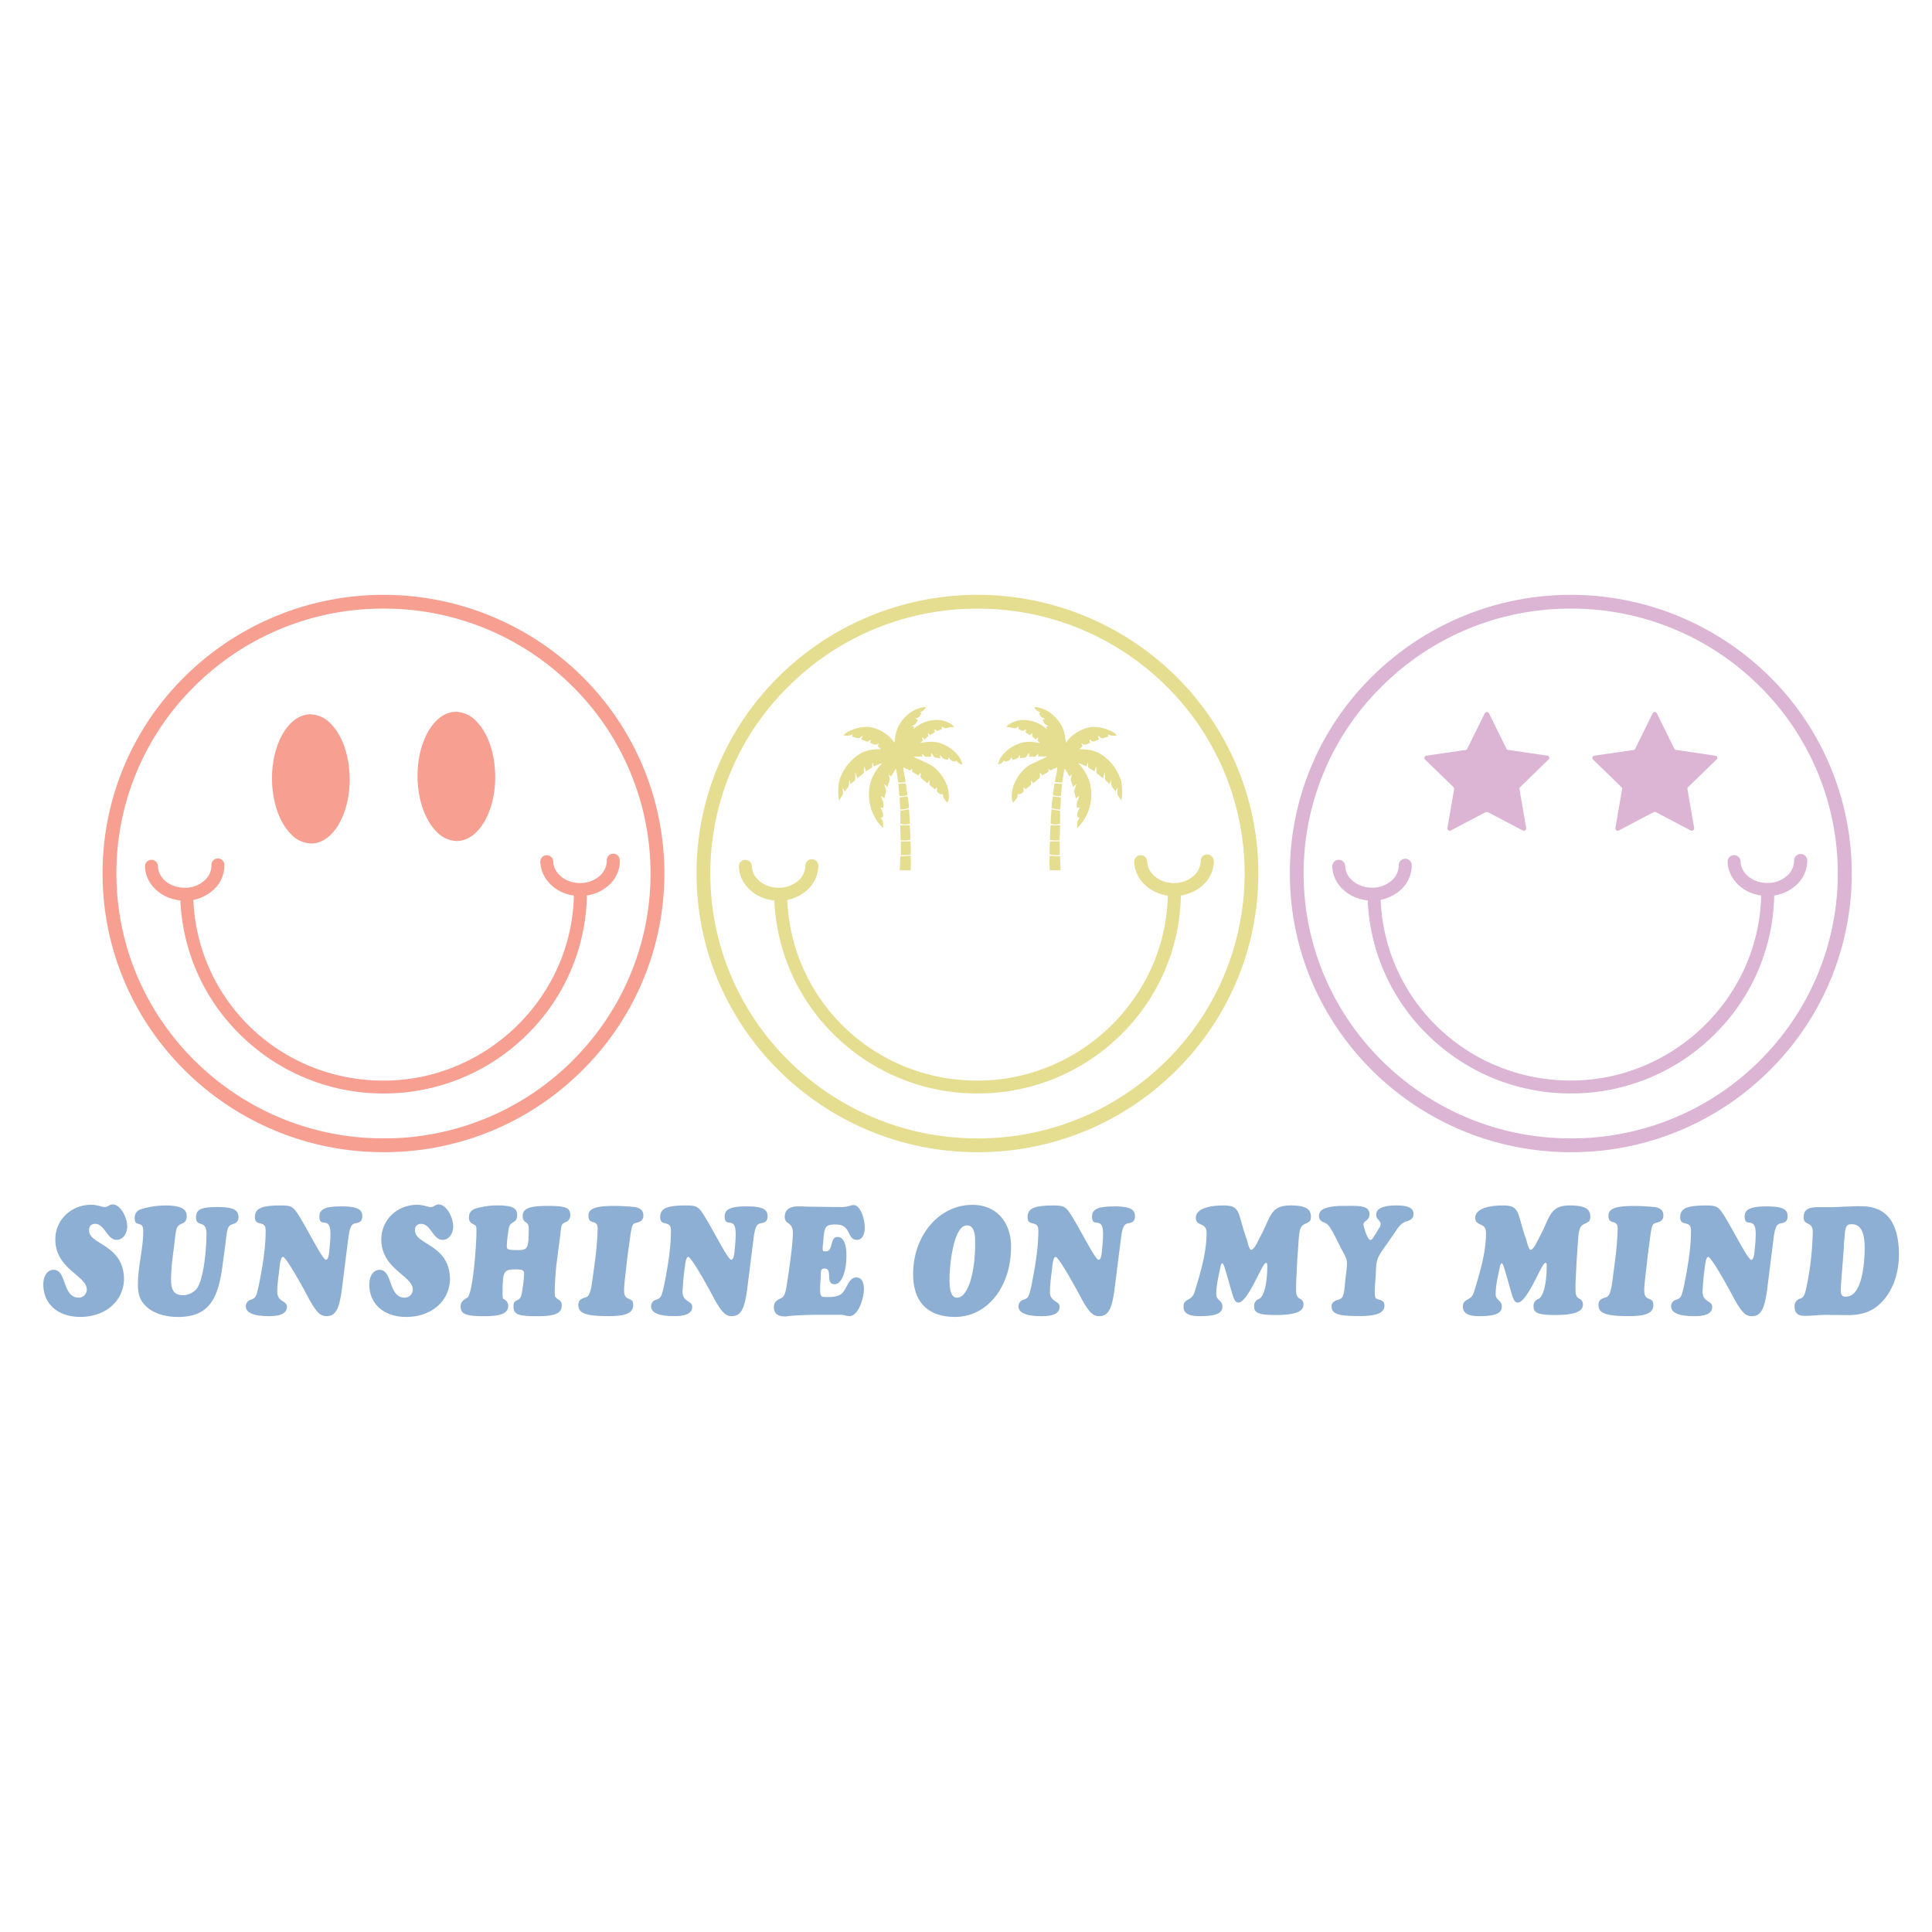
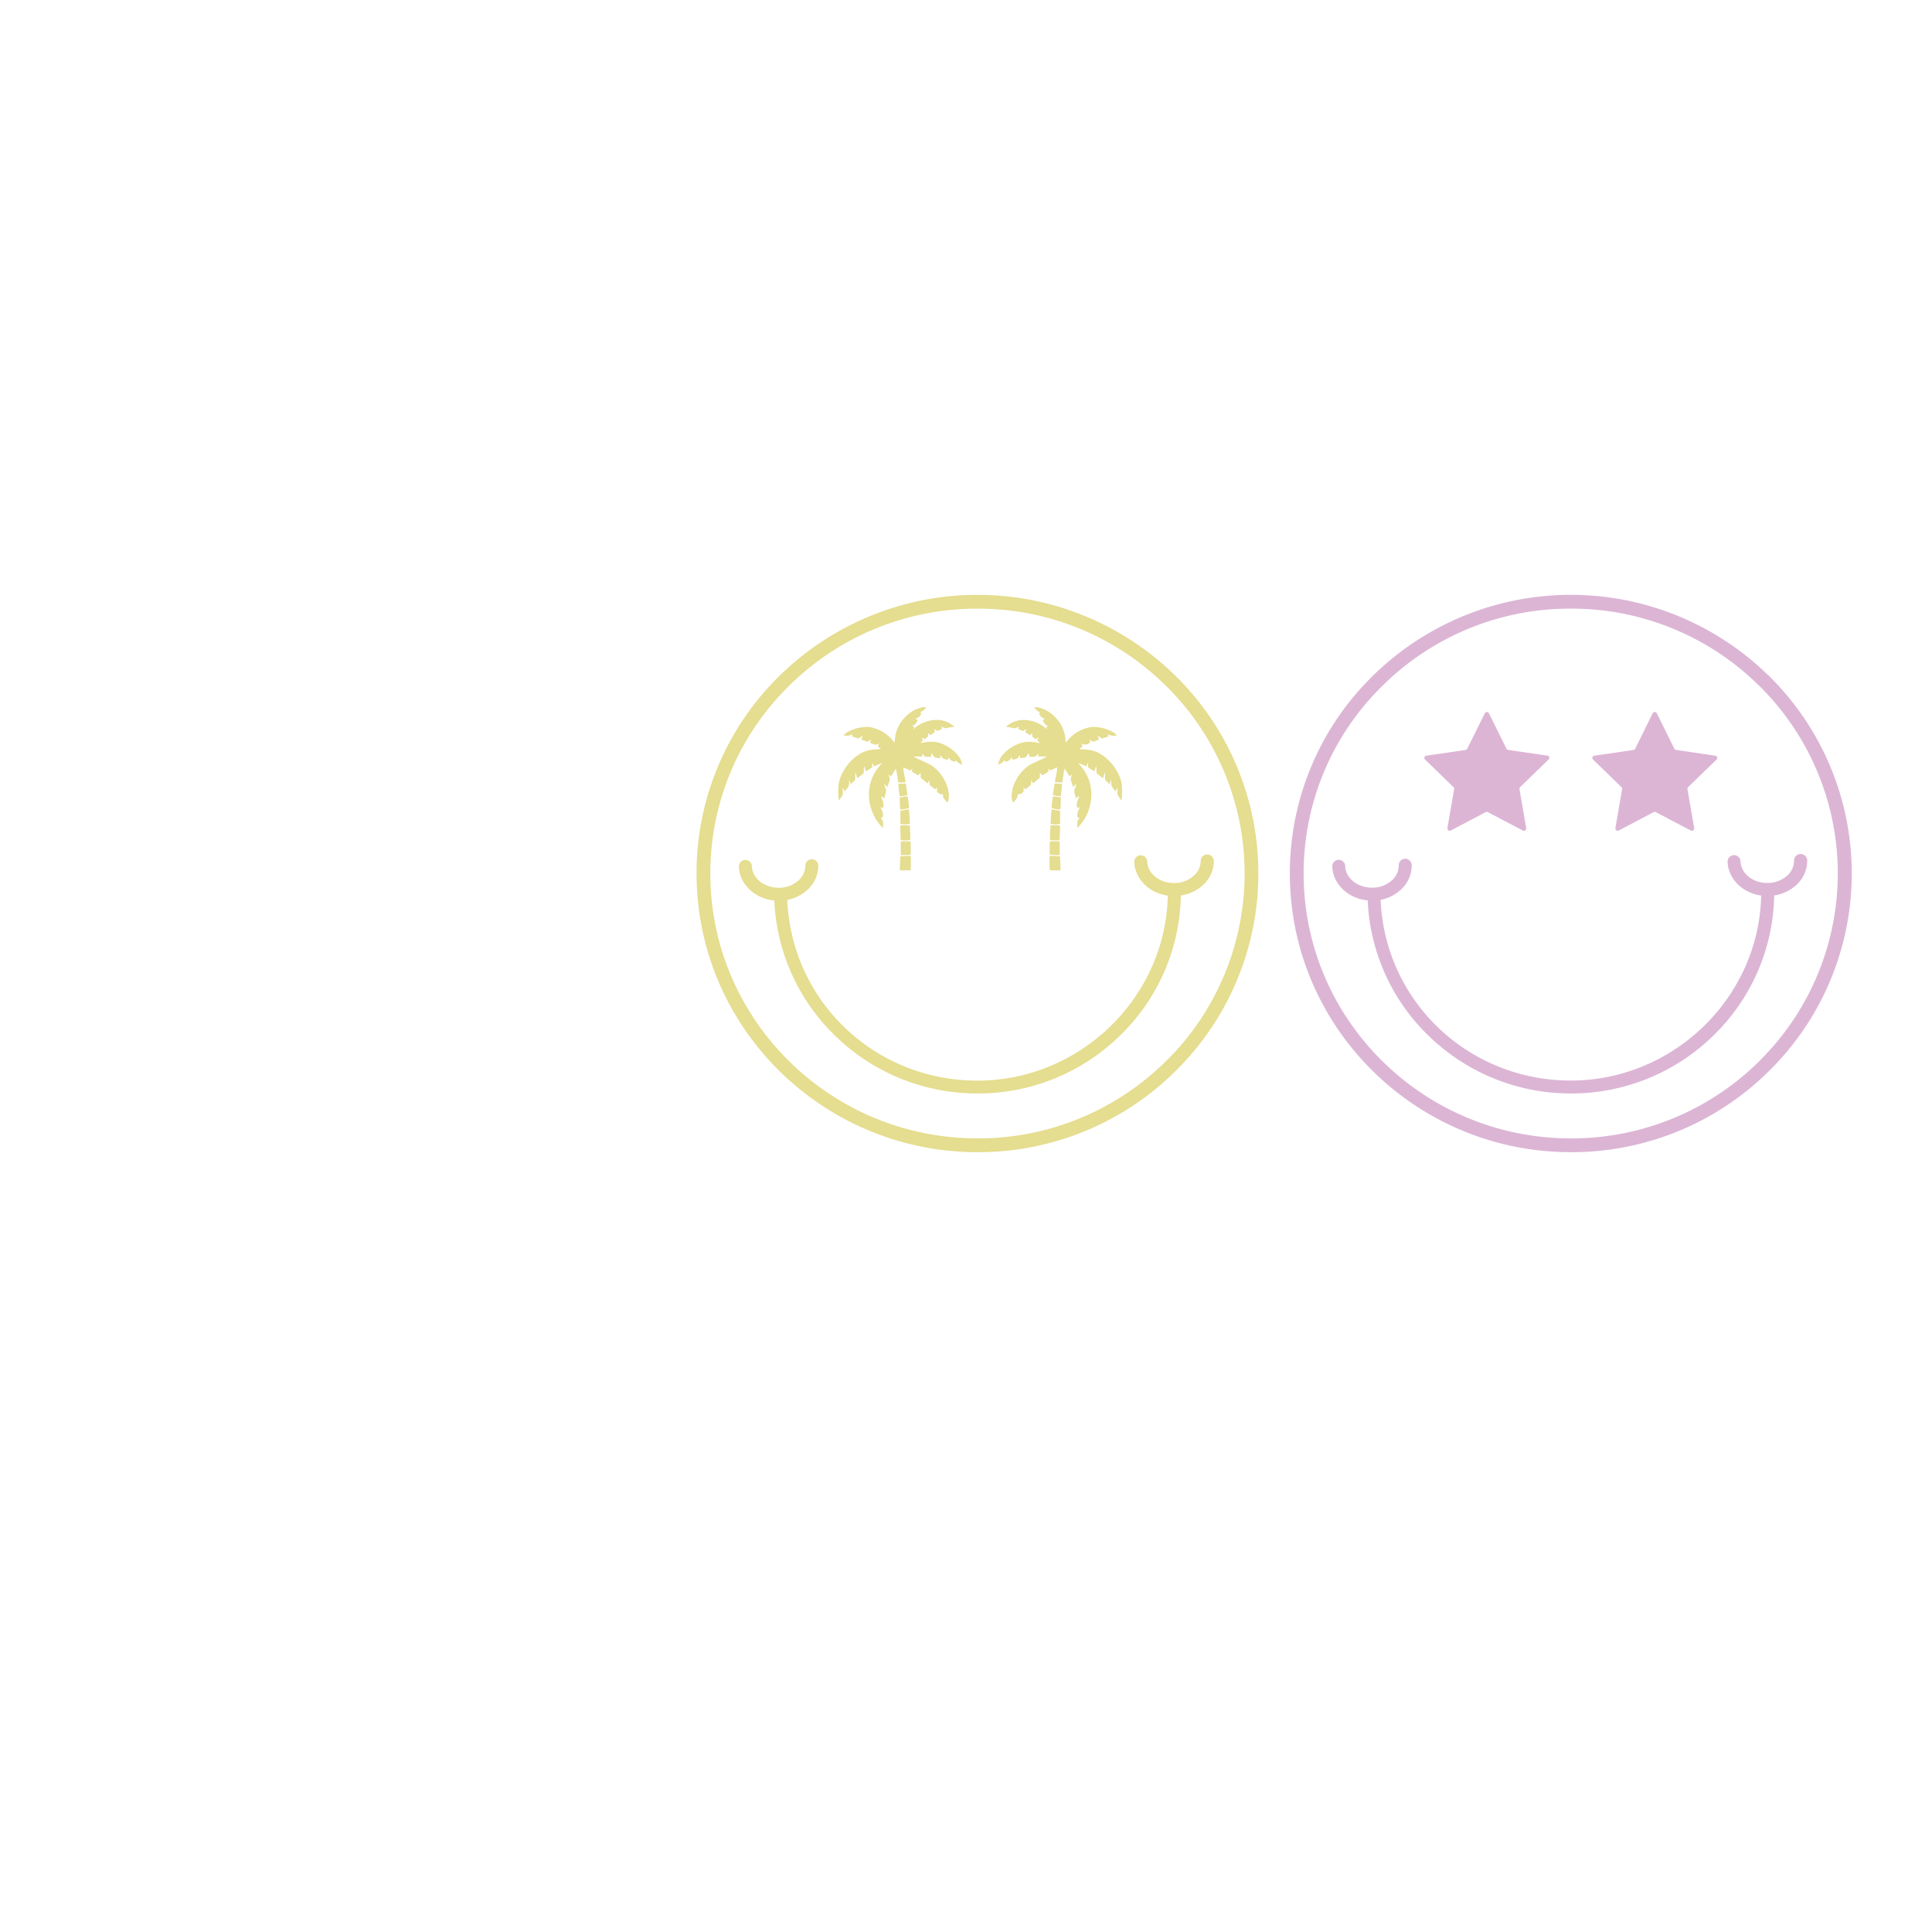
<svg xmlns="http://www.w3.org/2000/svg" id="Layer_1" data-name="Layer 1" viewBox="0 0 864 864">
  <defs>
    <style>.cls-1{fill:#f79f91;}.cls-2{fill:#e5dd8f;}.cls-3{fill:#8dafd4;}.cls-4{fill:#dcb5d5;}</style>
  </defs>
  <title>Summer</title>
-   <path class="cls-1" d="M259.24,301.44a126.34,126.34,0,0,0-177.63,2.14,123.3,123.3,0,0,0-35.73,88.57c.82,68.2,57,123.11,125.56,123.11H173a125.28,125.28,0,0,0,88.37-37.56,123.93,123.93,0,0,0-2.12-176.25ZM257,473.37a119.17,119.17,0,0,1-84.06,35.72h-1.47c-65.19,0-118.62-52.2-119.4-117A117.2,117.2,0,0,1,86,307.9a119.19,119.19,0,0,1,84.05-35.72h1.49a119.15,119.15,0,0,1,83.4,33.7,117.76,117.76,0,0,1,2,167.5ZM195.4,372.09c-5.32-5.19-8.56-14.41-8.67-24.65-.17-15.93,7.48-29,17.06-29.11a12.74,12.74,0,0,1,9,4c5.32,5.19,8.56,14.41,8.67,24.66.18,15.92-7.48,29-17.06,29.11h-.14A12.74,12.74,0,0,1,195.4,372.09Zm81.83,12.7h0a14.72,14.72,0,0,1-5.23,11.3,18.45,18.45,0,0,1-9.54,4.36,89.37,89.37,0,0,1-26.59,62.06A90.81,90.81,0,0,1,172.62,489H171.5a90.82,90.82,0,0,1-63.11-25.34,89.41,89.41,0,0,1-27.72-61c-8.84-.82-15.75-7.47-15.84-15.38a2.9,2.9,0,0,1,5.79-.07C70.68,392.66,76,397,82.53,397h.41l.21,0a2.72,2.72,0,0,1,.31,0h.14a13.06,13.06,0,0,0,7.69-3.1A9,9,0,0,0,94.56,387a2.9,2.9,0,1,1,5.79-.07,14.72,14.72,0,0,1-5.23,11.3,18.43,18.43,0,0,1-8.66,4.21c1.93,45.36,39.16,80.81,85,80.81h1.05c45.61-.55,83.21-37.6,84.12-82.74-8.48-1.17-14.87-7.64-15-15.28a2.9,2.9,0,0,1,5.79-.07c.06,5.26,5.28,9.62,11.64,9.74a2.71,2.71,0,0,1,.4,0h0a2.13,2.13,0,0,1,.39,0,13.11,13.11,0,0,0,8.24-3.13,9,9,0,0,0,3.27-6.89,2.9,2.9,0,1,1,5.79-.07ZM130.31,373.21c-5.31-5.19-8.55-14.4-8.67-24.65-.17-15.93,7.49-29,17.07-29.11a12.81,12.81,0,0,1,9,4c5.32,5.19,8.56,14.4,8.67,24.65.17,15.92-7.48,29-17.06,29.11h-.15A12.76,12.76,0,0,1,130.31,373.21Z" />
  <path class="cls-2" d="M524.87,301.44a126.33,126.33,0,0,0-177.62,2.14,123.31,123.31,0,0,0-35.74,88.57c.82,68.2,57,123.11,125.56,123.11h1.55A125.28,125.28,0,0,0,527,477.69a123.93,123.93,0,0,0-2.12-176.25ZM522.6,473.37a119.17,119.17,0,0,1-84.06,35.72h-1.47c-65.19,0-118.62-52.2-119.4-117a117.2,117.2,0,0,1,34-84.17,119.19,119.19,0,0,1,84.05-35.72h1.49a119.15,119.15,0,0,1,83.4,33.7,117.76,117.76,0,0,1,2,167.5Zm20.26-88.58h0a14.69,14.69,0,0,1-5.23,11.3,18.45,18.45,0,0,1-9.54,4.36,89.37,89.37,0,0,1-26.59,62.06A90.81,90.81,0,0,1,438.25,489h-1.12A90.82,90.82,0,0,1,374,463.7a89.46,89.46,0,0,1-27.72-61c-8.84-.82-15.75-7.47-15.84-15.38a2.9,2.9,0,0,1,5.79-.07c.07,5.38,5.41,9.75,11.91,9.75h.41l.21,0a2.72,2.72,0,0,1,.31,0h.14a13.06,13.06,0,0,0,7.69-3.1,9,9,0,0,0,3.27-6.89,2.9,2.9,0,0,1,5.79-.07,14.69,14.69,0,0,1-5.23,11.3,18.43,18.43,0,0,1-8.66,4.21c1.93,45.36,39.16,80.81,85,80.81h1.05c45.61-.55,83.21-37.6,84.12-82.74-8.48-1.17-14.87-7.64-15-15.28a2.9,2.9,0,0,1,5.79-.07c.07,5.26,5.28,9.62,11.64,9.74a2.71,2.71,0,0,1,.4,0h0a2.33,2.33,0,0,1,.4,0,13.08,13.08,0,0,0,8.23-3.13,9,9,0,0,0,3.27-6.89,2.9,2.9,0,0,1,5.79-.07ZM375.07,357.22a26,26,0,0,1,.11-7.32,16.55,16.55,0,0,1,1.84-4.72,21.15,21.15,0,0,1,7-7.72,14,14,0,0,1,6.33-2.23c1.19-.12,2.38-.18,3.65-.27l-1.47-1.22.6-1.46a3.58,3.58,0,0,1-.37.28c-1.33,1-2.43.09-3.62-.38.08-.37.19-1,.29-1.43a2.54,2.54,0,0,0-.76.53,1.41,1.41,0,0,1-1.68.14c-.57-.26-1.18-.45-1.8-.68.15-.48.39-1.12.58-1.71a5.16,5.16,0,0,0-1.15.77A1.42,1.42,0,0,1,383,330c-.63-.24-1.28-.41-2-.63.12-.38.21-.67.32-1a10.16,10.16,0,0,1-2.05.67,8.9,8.9,0,0,1-2-.19c1.65-2.32,8.27-4.32,12-3.64A17.16,17.16,0,0,1,400,332.12c.09-.6.19-1,.21-1.36a15.55,15.55,0,0,1,4.51-10,14.62,14.62,0,0,1,7.72-4.42,8.4,8.4,0,0,1,1.23-.12,2.4,2.4,0,0,1,.43.07,4.43,4.43,0,0,1-2.58,2.19l.5.55a6.56,6.56,0,0,1-1,1.58,5.93,5.93,0,0,1-1.74.75l1.1.58a7.44,7.44,0,0,1-.91,1.75,7.12,7.12,0,0,1-1.7,1.06l1.07.18c-.13.42-.26.82-.39,1.23a15.42,15.42,0,0,1,11-4.21,11.58,11.58,0,0,1,7.34,3.05l-1.92.28c-.34,0-.67.1-1,.18a2.27,2.27,0,0,1-2.68-.68v1.26l-2,.85-1.36-.86c.09.58.14,1,.21,1.46l-2,1.22-1.08-.91c0,.59.07,1,.11,1.51l-1.59,1.31-1-.83-.15.09.42,1.27-1.23,1.14c.57-.08.88-.1,1.19-.16a16.86,16.86,0,0,1,5.39-.32,12.3,12.3,0,0,1,2.63.63,17.39,17.39,0,0,1,8.11,5.88,8.15,8.15,0,0,1,1.46,3.76c-.94-.59-2.1-.82-2.65-2.1l-.41.57a2.72,2.72,0,0,1-2.9-2l-.37,1.18a6.81,6.81,0,0,1-2.08-.45,7.18,7.18,0,0,1-1.45-1.71c0,.58,0,1,.08,1.52-.81-.1-1.59-.15-2.35-.31-.23,0-.43-.36-.6-.59-.33-.43-.63-.88-.94-1.32l-.24.11c0,.46.06.93.09,1.46H413.7l-1.13-1.32-.17.1c0,.32.07.64.13,1.09h-3.7l0,.22c.24.13.48.26.73.38,2,1,4.08,1.92,6.11,2.91a8.5,8.5,0,0,1,1.62,1,18.84,18.84,0,0,1,6.36,9,14.4,14.4,0,0,1,.68,4.79,4.43,4.43,0,0,1-.7,2.37c-.57-.73-1.16-1.41-1.67-2.14-.29-.42-.12-1.19-.37-1.68a2.32,2.32,0,0,1-2.1-.68c-.87-.77-.36-1.41-.45-2.4-.26.29-.66.64-.92.93-.64-.51-1.25-1.06-1.91-1.53-.85-.61-.49-1.81-.46-2.59-.28.4-.69,1-1,1.42-1-.81-1.93-1.57-2.84-2.4a1.18,1.18,0,0,1-.22-.81,5.38,5.38,0,0,0,0-1.55l-1.05,1.24-2.8-1.69c.05-.41.09-.77.16-1.33l-.94.81-3.07-1.42c0,2.32.76,4.4,1,6.62a17.14,17.14,0,0,1-3.24.16c-.42-2-.51-4-1.16-6.21-.77,1.3-1.43,2.39-2.14,3.58a5.55,5.55,0,0,0-1-1,13.41,13.41,0,0,0,.32,1.53,2.1,2.1,0,0,1,0,1.42c-.31.84-.56,1.71-.91,2.77-.43-.57-1.34-1.36-1.44-1.29.18.55.32,1.12.55,1.65A3.45,3.45,0,0,1,396,355a20.8,20.8,0,0,0-.52,2.1A9.4,9.4,0,0,0,394,356a20.24,20.24,0,0,0,.8,2.18,4.75,4.75,0,0,1,.12,3.16l-1.18-.32c.76,1.54,1.53,2.91.93,4.59h-.76c.22.83,1,1.34,1,2.25s0,1.57,0,2.43c-6.55-6-10-19.43-.33-29.06-.61.22-1.23.42-1.82.67s-1.23.55-2,.88c-.12-.58-.4-1.09-.54-1.8a4.51,4.51,0,0,0-.17,1.61,2,2,0,0,1-.09.68c-.77.46-1.87,1.16-2.74,1.71-.19-.8-.5-1.57-.7-2.41a8,8,0,0,0-.21,1.94c0,1.25,0,1.19-.64,1.78-.41.26-1.82,1.42-2.3,1.8l-.66-2.41c-.1,0-.09-.23-.19-.22,0,.81-.09,1.85-.06,2.72a1.51,1.51,0,0,1-.5,1.15c-.49.4-1,.84-1.56,1.38-.14-.72-.41-1.29-.56-2a8.42,8.42,0,0,0-.15,1.75,3.37,3.37,0,0,1-1,2.29,14.24,14.24,0,0,0-.93,1.29,6.36,6.36,0,0,0-.87-1.73,10,10,0,0,0,.05,2.05c.11,1,0,1-1.74,3.63A2.51,2.51,0,0,1,375.07,357.22Zm32.16,32h-4.85c.1-1.91.16-4.16.28-6.27l4.57-.26A45.91,45.91,0,0,1,407.23,389.2Zm-.39-20.14c.13,2.11.31,4.29.23,6.55a13,13,0,0,1-4.31.08c.07-2.21-.25-4.36-.11-6.63Zm-4,7.19h4.35c.16,1.91.12,3.84.1,5.9a23.76,23.76,0,0,1-4.45.23Zm3.62-14.35c.26,2.17.39,4.31.46,6.43a7.28,7.28,0,0,1-4.24,0v-5.78Zm-3.82.11c-.29-1.83-.17-3.62-.32-5.43l3.56-.47a33.5,33.5,0,0,1,.6,5.18A11.19,11.19,0,0,1,402.59,362Zm3.23-6.54a7.44,7.44,0,0,1-3.6.49c-.18-1.79-.37-3.56-.56-5.4l3.39-.21C405.31,352.11,405.57,353.77,405.82,355.47Zm40.5-13.38a8.25,8.25,0,0,1,1.45-3.76,17.42,17.42,0,0,1,8.12-5.88,12.36,12.36,0,0,1,2.62-.63,16.83,16.83,0,0,1,5.39.32c.31.06.62.08,1.2.16l-1.23-1.14.41-1.27-.14-.09-1,.83-1.6-1.31c0-.52.07-.92.12-1.51l-1.09.91-2-1.22c.07-.49.13-.88.21-1.46l-1.35.86-2-.85v-1.26a2.26,2.26,0,0,1-2.67.68c-.33-.08-.67-.13-1-.18l-1.92-.28a11.58,11.58,0,0,1,7.34-3.05,15.45,15.45,0,0,1,11,4.21c-.13-.41-.26-.81-.4-1.23l1.07-.18a7.33,7.33,0,0,1-1.7-1.06,7.81,7.81,0,0,1-.9-1.75l1.1-.58a5.93,5.93,0,0,1-1.74-.75,6.27,6.27,0,0,1-1-1.58l.5-.55a4.42,4.42,0,0,1-2.59-2.19,2.55,2.55,0,0,1,.43-.07,8.67,8.67,0,0,1,1.24.12,14.63,14.63,0,0,1,7.71,4.42,15.51,15.51,0,0,1,4.52,10,13.67,13.67,0,0,0,.21,1.36,17.16,17.16,0,0,1,10.76-6.93c3.74-.68,10.37,1.32,12,3.64a9,9,0,0,1-2,.19,10.24,10.24,0,0,1-2.06-.67c.12.37.21.66.32,1-.68.22-1.33.39-2,.63a1.44,1.44,0,0,1-1.66-.22,4.94,4.94,0,0,0-1.15-.77c.2.59.44,1.23.59,1.71-.63.23-1.24.42-1.81.68a1.4,1.4,0,0,1-1.67-.14,2.54,2.54,0,0,0-.76-.53c.1.46.21,1.06.29,1.43-1.19.47-2.3,1.4-3.63.38a3.44,3.44,0,0,1-.36-.28l.59,1.46L482.68,335c1.27.09,2.46.15,3.64.27a14,14,0,0,1,6.34,2.23,21,21,0,0,1,7,7.72,16.58,16.58,0,0,1,1.85,4.72,26.4,26.4,0,0,1,.11,7.32,2.51,2.51,0,0,1-.16.71c-1.75-2.59-1.85-2.59-1.75-3.63a10,10,0,0,0,.06-2.05,6.6,6.6,0,0,0-.88,1.73,11.18,11.18,0,0,0-.93-1.29,3.42,3.42,0,0,1-1-2.29,8.42,8.42,0,0,0-.15-1.75c-.14.75-.42,1.32-.56,2-.6-.54-1.06-1-1.55-1.38a1.45,1.45,0,0,1-.5-1.15c0-.87-.09-1.91-.07-2.72-.09,0-.09.23-.19.22l-.66,2.41c-.47-.38-1.89-1.54-2.29-1.8-.66-.59-.69-.53-.64-1.78a8.52,8.52,0,0,0-.21-1.94c-.2.84-.51,1.61-.7,2.41-.87-.55-2-1.25-2.75-1.71a1.82,1.82,0,0,1-.08-.68,4.75,4.75,0,0,0-.17-1.61c-.15.71-.42,1.22-.54,1.8-.74-.33-1.34-.63-2-.88s-1.21-.45-1.82-.67c9.62,9.63,6.22,23.08-.33,29.06,0-.86,0-1.65,0-2.43s.77-1.42,1-2.25H482c-.61-1.68.17-3,.92-4.59l-1.18.32a4.87,4.87,0,0,1,.12-3.16,20.29,20.29,0,0,0,.81-2.18,9.33,9.33,0,0,0-1.53,1.1,20.93,20.93,0,0,0-.51-2.1,3.41,3.41,0,0,1,.17-2.62c.23-.53.36-1.1.54-1.65-.1-.07-1,.72-1.44,1.29-.34-1.06-.59-1.93-.91-2.77a2.1,2.1,0,0,1,0-1.42c.15-.5.21-1,.32-1.53a5.5,5.5,0,0,0-1,1l-2.14-3.58c-.65,2.18-.73,4.21-1.15,6.21a17.1,17.1,0,0,1-3.24-.16c.19-2.22,1-4.3,1-6.62l-3.07,1.42-.93-.81c.06.56.11.92.15,1.33l-2.8,1.69c-.37-.45-.71-.85-1.05-1.24a6.2,6.2,0,0,0,0,1.55,1.13,1.13,0,0,1-.22.81c-.9.83-1.86,1.59-2.83,2.4-.32-.46-.73-1-1-1.42,0,.78.38,2-.47,2.59-.66.47-1.27,1-1.9,1.53-.27-.29-.66-.64-.93-.93-.08,1,.43,1.63-.44,2.4a2.33,2.33,0,0,1-2.11.68c-.24.49-.07,1.26-.36,1.68-.52.73-1.1,1.41-1.68,2.14a4.61,4.61,0,0,1-.7-2.37,14.66,14.66,0,0,1,.68-4.79,18.84,18.84,0,0,1,6.36-9,8.58,8.58,0,0,1,1.63-1c2-1,4.07-1.94,6.11-2.91.25-.12.49-.25.73-.38l-.05-.22h-3.69c.05-.45.09-.77.13-1.09l-.17-.1L463,338.42h-2.81c0-.53.06-1,.08-1.46l-.24-.11c-.31.44-.6.89-.93,1.32-.17.23-.37.55-.61.59-.76.16-1.54.21-2.35.31,0-.53.06-.94.09-1.52a7.19,7.19,0,0,1-1.46,1.71,6.81,6.81,0,0,1-2.08.45l-.37-1.18a2.72,2.72,0,0,1-2.89,2c-.13-.18-.24-.32-.41-.57C448.42,341.27,447.25,341.5,446.32,342.09Zm23.1,40.58,4.58.26c.11,2.11.17,4.36.27,6.27h-4.85A49.07,49.07,0,0,1,469.42,382.67Zm.4-13.61H474c.14,2.27-.17,4.42-.11,6.63a13,13,0,0,1-4.31-.08C469.51,373.35,469.68,371.17,469.82,369.06Zm-.3,7.19h4.35v6.13a23.68,23.68,0,0,1-4.45-.23A57.33,57.33,0,0,1,469.52,376.25Zm.27-7.92c.06-2.12.19-4.26.46-6.43l3.78.69v5.78A7.28,7.28,0,0,1,469.79,368.33Zm4.6-11.75c-.16,1.81,0,3.6-.32,5.43a11.24,11.24,0,0,1-3.85-.72,32.32,32.32,0,0,1,.61-5.18Zm0-.62a7.45,7.45,0,0,1-3.6-.49c.26-1.7.51-3.36.78-5.12l3.38.21C474.8,352.4,474.62,354.17,474.43,356Z" />
-   <path class="cls-3" d="M56.89,548.48c0,3.32-2.06,6-4.69,6-4.37,0-5.31-7.16-9.63-7.16-1.75,0-2.75,1-2.75,2.89,0,6.66,15.64,6.08,15.64,22.15-.44,9.84-8.57,16.57-19.58,16.57-9.88,0-16.51-5.72-16.51-14.55,0-3.83,1.88-6.51,4.63-6.51,5.94,0,3.75,12.45,11.26,12.45a3.64,3.64,0,0,0,3.56-3.62c0-6.3-14.07-9.05-14.07-22.44,0-8.82,7.13-15.48,16.07-15.48,2.75,0,4.51,1,6.07,1,1.25,0,2.19-1.16,3.44-1.16C54.08,538.63,56.89,544.71,56.89,548.48Zm40.47-8.69c-7.32,0-9.7,1-9.7,4.63,0,4.78,4.69.65,4.69,7.38,0,5.58-1.06,20.56-4.56,24.75A8.43,8.43,0,0,1,82,579.23c-4.06,0-5.5-2.1-5.5-7a83.38,83.38,0,0,1,.69-9.77l1.06-8.61c.63-5.14.81-5.64,3.44-6.8,1.25-.51,1.81-1.59,1.81-3.19,0-3.32-2.75-4.77-9.81-4.77a37.5,37.5,0,0,0-9.82,1.45c-2.5.57-3.63,1.88-3.63,4.19,0,1.3.31,2.17.94,2.32l1.63.58c.87.36,1.25,1.15,1.25,2.89,0,8-2.38,15.78-2.38,23.88,0,4.34.94,7,3.13,9.26,3.12,3.41,8.56,5.29,14.88,5.29,14.38,0,18-9,19.89-23.45l1.25-9.33c.81-7.67,1.12-8.11,3.75-8.9a2.87,2.87,0,0,0,2.06-3.12C106.61,541,103.92,539.79,97.36,539.79Zm55.28-.29c-7.19,0-9.81,1.3-9.81,4.49,0,5.64,4.94-.72,4.94,7.81a54.46,54.46,0,0,1-.44,6.66c-.19,3.4-.75,4.92-1.57,4.92-1.87,0-11.44-20.48-14.57-23-1.12-1-2.37-1.3-5.62-1.3-8.63,0-11.57,1.3-11.57,5.28,0,1.45.56,2.24,1.56,2.53,2.13.58,3.25.58,3.25,3.62,0,8-1.56,16.79-3.13,24.61-1.12,4.92-1.37,5.42-3.62,6.15a3,3,0,0,0-2.13,2.89c0,2.9,3.44,4.42,10.32,4.42,5.57,0,8.07-1.38,8.07-4.2s-4.32-2-4.32-6.73c0-3.84.69-7.6,1.06-11.36.32-2.75.76-4.2,1.51-4.2,1.5,0,10.56,16.64,11.82,19.18,3.18,5.57,4.87,7.31,7.56,7.31,4.07,0,5.76-3,6.94-12l1.75-14,1.13-8.83c.63-5,1.38-6.44,3.38-6.73s2.87-1.16,2.87-3.19C162,540.73,159.52,539.5,152.64,539.5Zm43.47-.87c-1.25,0-2.19,1.16-3.44,1.16-1.56,0-3.31-1-6.07-1-8.94,0-16.07,6.66-16.07,15.48,0,13.39,14.07,16.14,14.07,22.44a3.64,3.64,0,0,1-3.56,3.62c-7.51,0-5.32-12.45-11.26-12.45-2.75,0-4.63,2.68-4.63,6.51,0,8.83,6.63,14.55,16.51,14.55,11,0,19.14-6.73,19.58-16.57,0-16.07-15.64-15.49-15.64-22.15a2.55,2.55,0,0,1,2.76-2.89c4.31,0,5.25,7.16,9.63,7.16,2.62,0,4.69-2.68,4.69-6C202.68,544.71,199.86,538.63,196.11,538.63Zm49.09.66c-8.44,0-11.44,1.08-11.44,4.55s2.69,2,2.69,5.36c0,9-.38,9.84-4.88,9.84-4.19,0-4.94-.22-4.94-1.59a62.09,62.09,0,0,1,.81-7.53c.32-1.95.63-2.46,2.19-3.4,1.31-.72,1.63-1.66,1.63-3.25,0-3-2.13-4.2-8.82-4.2a34.15,34.15,0,0,0-9.38,1.3c-2.19.58-3.32,1.88-3.32,4a2.78,2.78,0,0,0,1.57,2.9,6.28,6.28,0,0,1,1.44.94c.31.5.31,1,.31,3.18,0,4.56-1.44,26-3.88,28.8-1.44.87-3.19,1.81-3.19,4,0,3.4,2.07,4.42,10.7,4.42,7.56,0,10.57-1.38,10.57-4.64,0-1.73-1.07-2.53-2.32-3.25a8,8,0,0,1-.19-1.45c0-10.78.32-11.58,5.88-11.58,3,0,3.75.36,3.75,1.81a57.92,57.92,0,0,1-1.06,8.9c-.62,4.49-3.69,1.81-3.69,5.79,0,3.62,1.94,4.42,10.7,4.42,8.12,0,10.88-1.31,10.88-4.93,0-2.24-1.5-2.17-2.63-3.47-.44-.36-.5-.94-.5-2.53a121,121,0,0,1,1.13-15l1.37-10.5c.5-5.06.5-4.77,3-5.93a3.18,3.18,0,0,0,1.44-3C255,540.08,252.83,539.29,245.2,539.29Zm38.59.5c-2.56-.29-6.44-.5-9.19-.5-8.26,0-11.45,1.23-11.45,4.34,0,4.56,4.13,1.23,4.13,5.79a135.71,135.71,0,0,1-1.12,13.89l-1.38,10.2c-.62,4.27-1.37,6.08-2.5,6.52-1.75.65-3.63.86-3.63,3.54,0,3.69,3.13,5,13.51,5,7.88,0,11-1.38,11-5,0-4.12-4.07-1.08-4.07-6.51,0-1.23.13-2.53.25-4l1.32-11.58,1.18-8.47c.63-4.7,1-5.57,2.13-6,1.75-.44,3.75-.87,3.75-3.4C287.73,541.46,286.48,540.23,283.79,539.79Zm50.1-.29c-7.2,0-9.82,1.3-9.82,4.49,0,5.64,4.94-.72,4.94,7.81a54.46,54.46,0,0,1-.44,6.66c-.19,3.4-.75,4.92-1.56,4.92-1.88,0-11.45-20.48-14.57-23-1.13-1-2.38-1.3-5.63-1.3-8.63,0-11.57,1.3-11.57,5.28,0,1.45.56,2.24,1.56,2.53,2.13.58,3.25.58,3.25,3.62,0,8-1.56,16.79-3.12,24.61-1.13,4.92-1.38,5.42-3.63,6.15a3,3,0,0,0-2.13,2.89c0,2.9,3.44,4.42,10.32,4.42,5.57,0,8.07-1.38,8.07-4.2s-4.32-2-4.32-6.73a112.55,112.55,0,0,1,1.07-11.36c.31-2.75.75-4.2,1.5-4.2,1.5,0,10.57,16.64,11.82,19.18,3.19,5.57,4.88,7.31,7.56,7.31,4.07,0,5.76-3,6.95-12l1.75-14,1.12-8.83c.63-5,1.38-6.44,3.38-6.73s2.88-1.16,2.88-3.19C343.27,540.73,340.77,539.5,333.89,539.5Zm40,8.11c7,0,4.69,6.87,9.38,6.87,2.07,0,3.44-2.17,3.44-5.28,0-5.21-2.37-10.28-4.88-10.28a4.14,4.14,0,0,0-1.25.15,12.16,12.16,0,0,1-4.5.72c-4.88,0-9.63-.14-14.44-.14-2.19-.15-3.88-.15-4.69-.15-3.94,0-6,1.59-6,4.63,0,3.84,3.63,1.88,3.63,7.46,0,3.4-1.12,12.81-2.37,20.62-.94,6.88-1.38,7.74-3.63,8.68-1.69.87-2.5,2-2.5,3.62,0,2.75,1.62,4.2,4.87,4.2a4.22,4.22,0,0,0,1.38-.14c4.07-.37,8.51-.58,13-.58h10.82c1.25,0,2.5.58,3.75.58,4.06,0,6.44-8.25,6.44-12,0-3.47-1.13-5.28-3.44-5.28-2.63,0-3.63,3-4.88,5.07-1.62,3-3.37,3.69-8.5,3.69-2.5,0-2.75-.22-2.75-4.06,0-1.59.18-3.25.25-4.84,0-3.41.25-3.84,1.81-3.84,3.75,0,0,7,4.44,7,3.06,0,5.25-5.5,5.25-12.74,0-5.5-1.37-8.39-4-8.39-3.5,0-1.75,6.44-5.25,6.44-1.25,0-1.38-.22-1.38-1.38s.31-2.46.31-3.69C368.72,548.33,369.22,547.61,373.91,547.61ZM452,554.55a25.61,25.61,0,0,1,.13,3.19c0,17.87-10.76,31.19-25,31.19-12.26,0-18.77-6.73-18.77-19.11,0-17.44,11.7-31,26.46-31C444.21,538.78,450.77,544.71,452,554.55ZM436.08,554c-.19-4.06-1.44-6-3.63-6-6.13,0-7.82,18.09-7.82,24s1.07,8.33,3.38,8.33c4.63,0,8.07-10.42,8.07-23.88Zm62.1-14.48c-7.19,0-9.82,1.3-9.82,4.49,0,5.64,4.94-.72,4.94,7.81a52.53,52.53,0,0,1-.44,6.66c-.18,3.4-.75,4.92-1.56,4.92-1.87,0-11.44-20.48-14.57-23-1.13-1-2.38-1.3-5.63-1.3-8.63,0-11.57,1.3-11.57,5.28,0,1.45.57,2.24,1.57,2.53,2.12.58,3.25.58,3.25,3.62,0,8-1.57,16.79-3.13,24.61-1.12,4.92-1.37,5.42-3.63,6.15a3,3,0,0,0-2.12,2.89c0,2.9,3.44,4.42,10.32,4.42,5.56,0,8.06-1.38,8.06-4.2s-4.31-2-4.31-6.73c0-3.84.69-7.6,1.06-11.36.31-2.75.75-4.2,1.5-4.2,1.5,0,10.57,16.64,11.82,19.18,3.19,5.57,4.88,7.31,7.57,7.31,4.06,0,5.75-3,6.94-12l1.75-14,1.13-8.83c.62-5,1.37-6.44,3.37-6.73s2.88-1.16,2.88-3.19C507.56,540.73,505.06,539.5,498.18,539.5Zm78.8-.43c-7.88,0-8.63,4-12,11.29l-2.75,5.35c-1.12,2.17-2,3.19-2.75,3.19-.5,0-1.12-1.45-1.81-4.35-1.25-3.32-2.13-6.8-3.13-10.13-1.25-4.34-2.75-5.35-7.44-5.35-7.57,0-12.32,2-12.32,5.5,0,4.12,4.81,1.73,4.81,6.8,0,8.9-2.81,18-5.31,26.27-1.38,4.56-5,2.68-5,6.73,0,2.82,2.18,4.2,7.19,4.2,7.5,0,10.19-1.31,10.19-4.27s-2.75-2.68-2.75-5.58c0-4.19,1.13-8.32,1.94-12.44.19-.94.44-1.31.81-1.31s.88,1.23,1.69,4.2c1.06,3.4,1.88,6.66,2.94,10.06.75,2.39,1.37,3.26,2.5,3.26,4.32,0,10.69-17.73,12.32-17.73.5,0,.63.21.63,1.3,0,8-1.51,13.89-3.76,14.83a3.26,3.26,0,0,0-2.12,3.41c0,2.89,2.37,3.76,9.63,3.76,8.63,0,12.44-1.52,12.44-4.63,0-2.68-2.06-2.39-2.69-3.62-.5-.72-.62-1.67-.62-3.62v-2l.5-10.35.62-9c.38-5.64.94-6.8,3.51-7.81,1.5-.73,2-1.23,2-3C586.24,540.52,583.61,539.07,577,539.07Zm47.22,0c-5.69,0-8.75,1.45-8.75,4,0,1.23.25,1.59,1.37,2.89a2.11,2.11,0,0,1,.63,1.45,4,4,0,0,1-.32,1.23c-1.06,1.52-1.87,3.11-2.94,4.71-.5.72-1,1.15-1.31,1.15-1.37,0-3.12-6.07-3.12-6.94,0-1.74,2.68-1.6,2.68-4.49s-2.12-3.83-7.75-3.83c-1.25,0-4.19,0-6.25.07-6.2.43-8.57,1.73-8.57,4.48s2.31,2.46,3.75,3.77c1.69,1.15,5.5,9.77,7.19,12.66,1.25,2.32,1.56,3.4,1.56,4.56,0,3.18-.75,6.66-.93,9.91-.5,5.07-1.07,6-2.94,6.52s-3,1.44-3,2.89c0,3.4,2.62,4.42,12.38,4.42,7.69,0,11.25-1.38,11.25-4.64,0-1.44-.62-2.31-2.43-2.67-1.63-.51-1.88-.73-1.88-3.48,0-2.53.25-5.06.44-7.74.19-6.37.44-7.24,3.56-11.72l4.13-5.94c2-2.75,3.13-5.35,6.25-6.22,2-.58,2.94-1.59,2.94-3.18C632.14,540.23,629.83,539.07,624.2,539.07Zm77.74,0c-7.88,0-8.63,4-12,11.29l-2.75,5.35c-1.13,2.17-2,3.19-2.75,3.19-.5,0-1.13-1.45-1.82-4.35-1.25-3.32-2.12-6.8-3.12-10.13-1.25-4.34-2.76-5.35-7.44-5.35-7.57,0-12.32,2-12.32,5.5,0,4.12,4.81,1.73,4.81,6.8,0,8.9-2.81,18-5.32,26.27-1.37,4.56-5,2.68-5,6.73,0,2.82,2.19,4.2,7.19,4.2,7.51,0,10.2-1.31,10.2-4.27s-2.75-2.68-2.75-5.58c0-4.19,1.12-8.32,1.93-12.44.19-.94.44-1.31.82-1.31s.87,1.23,1.69,4.2c1.06,3.4,1.87,6.66,2.93,10.06.76,2.39,1.38,3.26,2.51,3.26,4.31,0,10.69-17.73,12.32-17.73.5,0,.62.21.62,1.3,0,8-1.5,13.89-3.75,14.83a3.27,3.27,0,0,0-2.13,3.41c0,2.89,2.38,3.76,9.63,3.76,8.63,0,12.45-1.52,12.45-4.63,0-2.68-2.07-2.39-2.69-3.62-.5-.72-.63-1.67-.63-3.62v-2l.5-10.35.63-9c.37-5.64.94-6.8,3.5-7.81,1.5-.73,2-1.23,2-3C711.19,540.52,708.57,539.07,701.94,539.07Zm38,.72c-2.56-.29-6.44-.5-9.19-.5-8.25,0-11.44,1.23-11.44,4.34,0,4.56,4.13,1.23,4.13,5.79a136.11,136.11,0,0,1-1.13,13.89L721,573.51c-.62,4.27-1.37,6.08-2.5,6.52-1.75.65-3.63.86-3.63,3.54,0,3.69,3.13,5,13.51,5,7.88,0,11-1.38,11-5,0-4.12-4.07-1.08-4.07-6.51,0-1.23.13-2.53.25-4l1.32-11.58L738,553c.62-4.7,1-5.57,2.12-6,1.75-.44,3.75-.87,3.75-3.4C743.9,541.46,742.65,540.23,740,539.79Zm50.1-.29c-7.19,0-9.82,1.3-9.82,4.49,0,5.64,4.94-.72,4.94,7.81a52.53,52.53,0,0,1-.44,6.66c-.18,3.4-.75,4.92-1.56,4.92-1.88,0-11.44-20.48-14.57-23-1.13-1-2.38-1.3-5.63-1.3-8.63,0-11.57,1.3-11.57,5.28,0,1.45.56,2.24,1.56,2.53,2.13.58,3.26.58,3.26,3.62,0,8-1.57,16.79-3.13,24.61-1.13,4.92-1.38,5.42-3.63,6.15a3,3,0,0,0-2.12,2.89c0,2.9,3.44,4.42,10.31,4.42,5.57,0,8.07-1.38,8.07-4.2s-4.31-2-4.31-6.73a112.54,112.54,0,0,1,1.06-11.36c.31-2.75.75-4.2,1.5-4.2,1.5,0,10.57,16.64,11.82,19.18,3.19,5.57,4.88,7.31,7.57,7.31,4.06,0,5.75-3,6.94-12l1.75-14,1.12-8.83c.63-5,1.38-6.44,3.38-6.73s2.88-1.16,2.88-3.19C799.44,540.73,796.94,539.5,790.06,539.5Zm59.16,21.71c0,12.59-6.38,23.3-15.63,26a26.7,26.7,0,0,1-7.76.87c-3.25,0-6.38-.07-9.5-.07s-6.13.43-9.2.43-4.56-1.23-4.56-4.12a3.4,3.4,0,0,1,2.31-3.55c1.75-.43,2.25-1.52,3.13-5.79a134.78,134.78,0,0,0,2.69-24c0-5.07-4.07-2.61-4.07-6.59,0-3.4,1.88-4.56,6.57-4.56h6.44l6.63-.29c1.5,0,2.94-.14,4.38-.14,4.63,0,6.56.29,9.19,1.44C846,543.41,849.22,550.36,849.22,561.21Zm-15.32-3.33c0-7-1.88-10.42-5.75-10.42-2.44,0-2.94.87-3.26,6.37a30.25,30.25,0,0,0-.31,4.34L823.64,570c-.31,4-.43,5.79-.43,6.87,0,2.32.62,3,2.19,3C833,580,833.9,564,833.9,557.88Z" />
  <path class="cls-4" d="M790.21,301.44a126.34,126.34,0,0,0-177.63,2.14,123.31,123.31,0,0,0-35.74,88.57c.82,68.2,57,123.11,125.57,123.11H704a125.29,125.29,0,0,0,88.38-37.56,123.95,123.95,0,0,0-2.12-176.25Zm-2.27,171.93a119.19,119.19,0,0,1-84.06,35.72h-1.47c-65.2,0-118.63-52.2-119.41-117a117.24,117.24,0,0,1,34-84.17A119.23,119.23,0,0,1,701,272.18h1.49a119.17,119.17,0,0,1,83.4,33.7,117.78,117.78,0,0,1,2,167.5Zm20.26-88.58h0a14.72,14.72,0,0,1-5.23,11.3,18.49,18.49,0,0,1-9.54,4.36,89.37,89.37,0,0,1-26.59,62.06A90.83,90.83,0,0,1,703.59,489h-1.12a90.82,90.82,0,0,1-63.11-25.34,89.41,89.41,0,0,1-27.72-61c-8.84-.82-15.75-7.47-15.84-15.38a2.9,2.9,0,0,1,5.79-.07c.06,5.38,5.41,9.75,11.91,9.75h.41l.21,0a2.53,2.53,0,0,1,.3,0h.14a13.12,13.12,0,0,0,7.7-3.1,9,9,0,0,0,3.26-6.89,2.9,2.9,0,0,1,5.8-.07,14.72,14.72,0,0,1-5.23,11.3,18.46,18.46,0,0,1-8.67,4.21c1.93,45.36,39.17,80.81,85.05,80.81h1c45.61-.55,83.21-37.6,84.12-82.74-8.49-1.17-14.87-7.64-15-15.28a2.9,2.9,0,0,1,5.79-.07c.06,5.26,5.28,9.62,11.64,9.74a2.58,2.58,0,0,1,.4,0h0a2.29,2.29,0,0,1,.39,0,13.11,13.11,0,0,0,8.24-3.13,9,9,0,0,0,3.26-6.89,2.91,2.91,0,0,1,.83-2.05,2.85,2.85,0,0,1,2-.88A2.92,2.92,0,0,1,808.2,384.79ZM637.36,339.73a1,1,0,0,1,.58-1.79l17.43-2.54a1.06,1.06,0,0,0,.79-.57L664,319a1.06,1.06,0,0,1,1.89,0l7.79,15.79a1,1,0,0,0,.79.57l17.43,2.54a1,1,0,0,1,.58,1.79L679.82,352a1,1,0,0,0-.3.93l3,17.36a1.06,1.06,0,0,1-1.53,1.11l-15.59-8.2a1.06,1.06,0,0,0-1,0l-15.58,8.2a1.06,1.06,0,0,1-1.53-1.11l3-17.36a1.07,1.07,0,0,0-.3-.93Zm75.12,0a1,1,0,0,1,.58-1.79l17.43-2.54a1.06,1.06,0,0,0,.79-.57L739.07,319a1.06,1.06,0,0,1,1.89,0l7.79,15.79a1,1,0,0,0,.79.57L767,337.94a1,1,0,0,1,.58,1.79L754.94,352a1,1,0,0,0-.3.93l3,17.36a1.06,1.06,0,0,1-1.53,1.11l-15.59-8.2a1.06,1.06,0,0,0-1,0l-15.58,8.2a1.06,1.06,0,0,1-1.53-1.11l3-17.36a1.07,1.07,0,0,0-.3-.93Z" />
</svg>